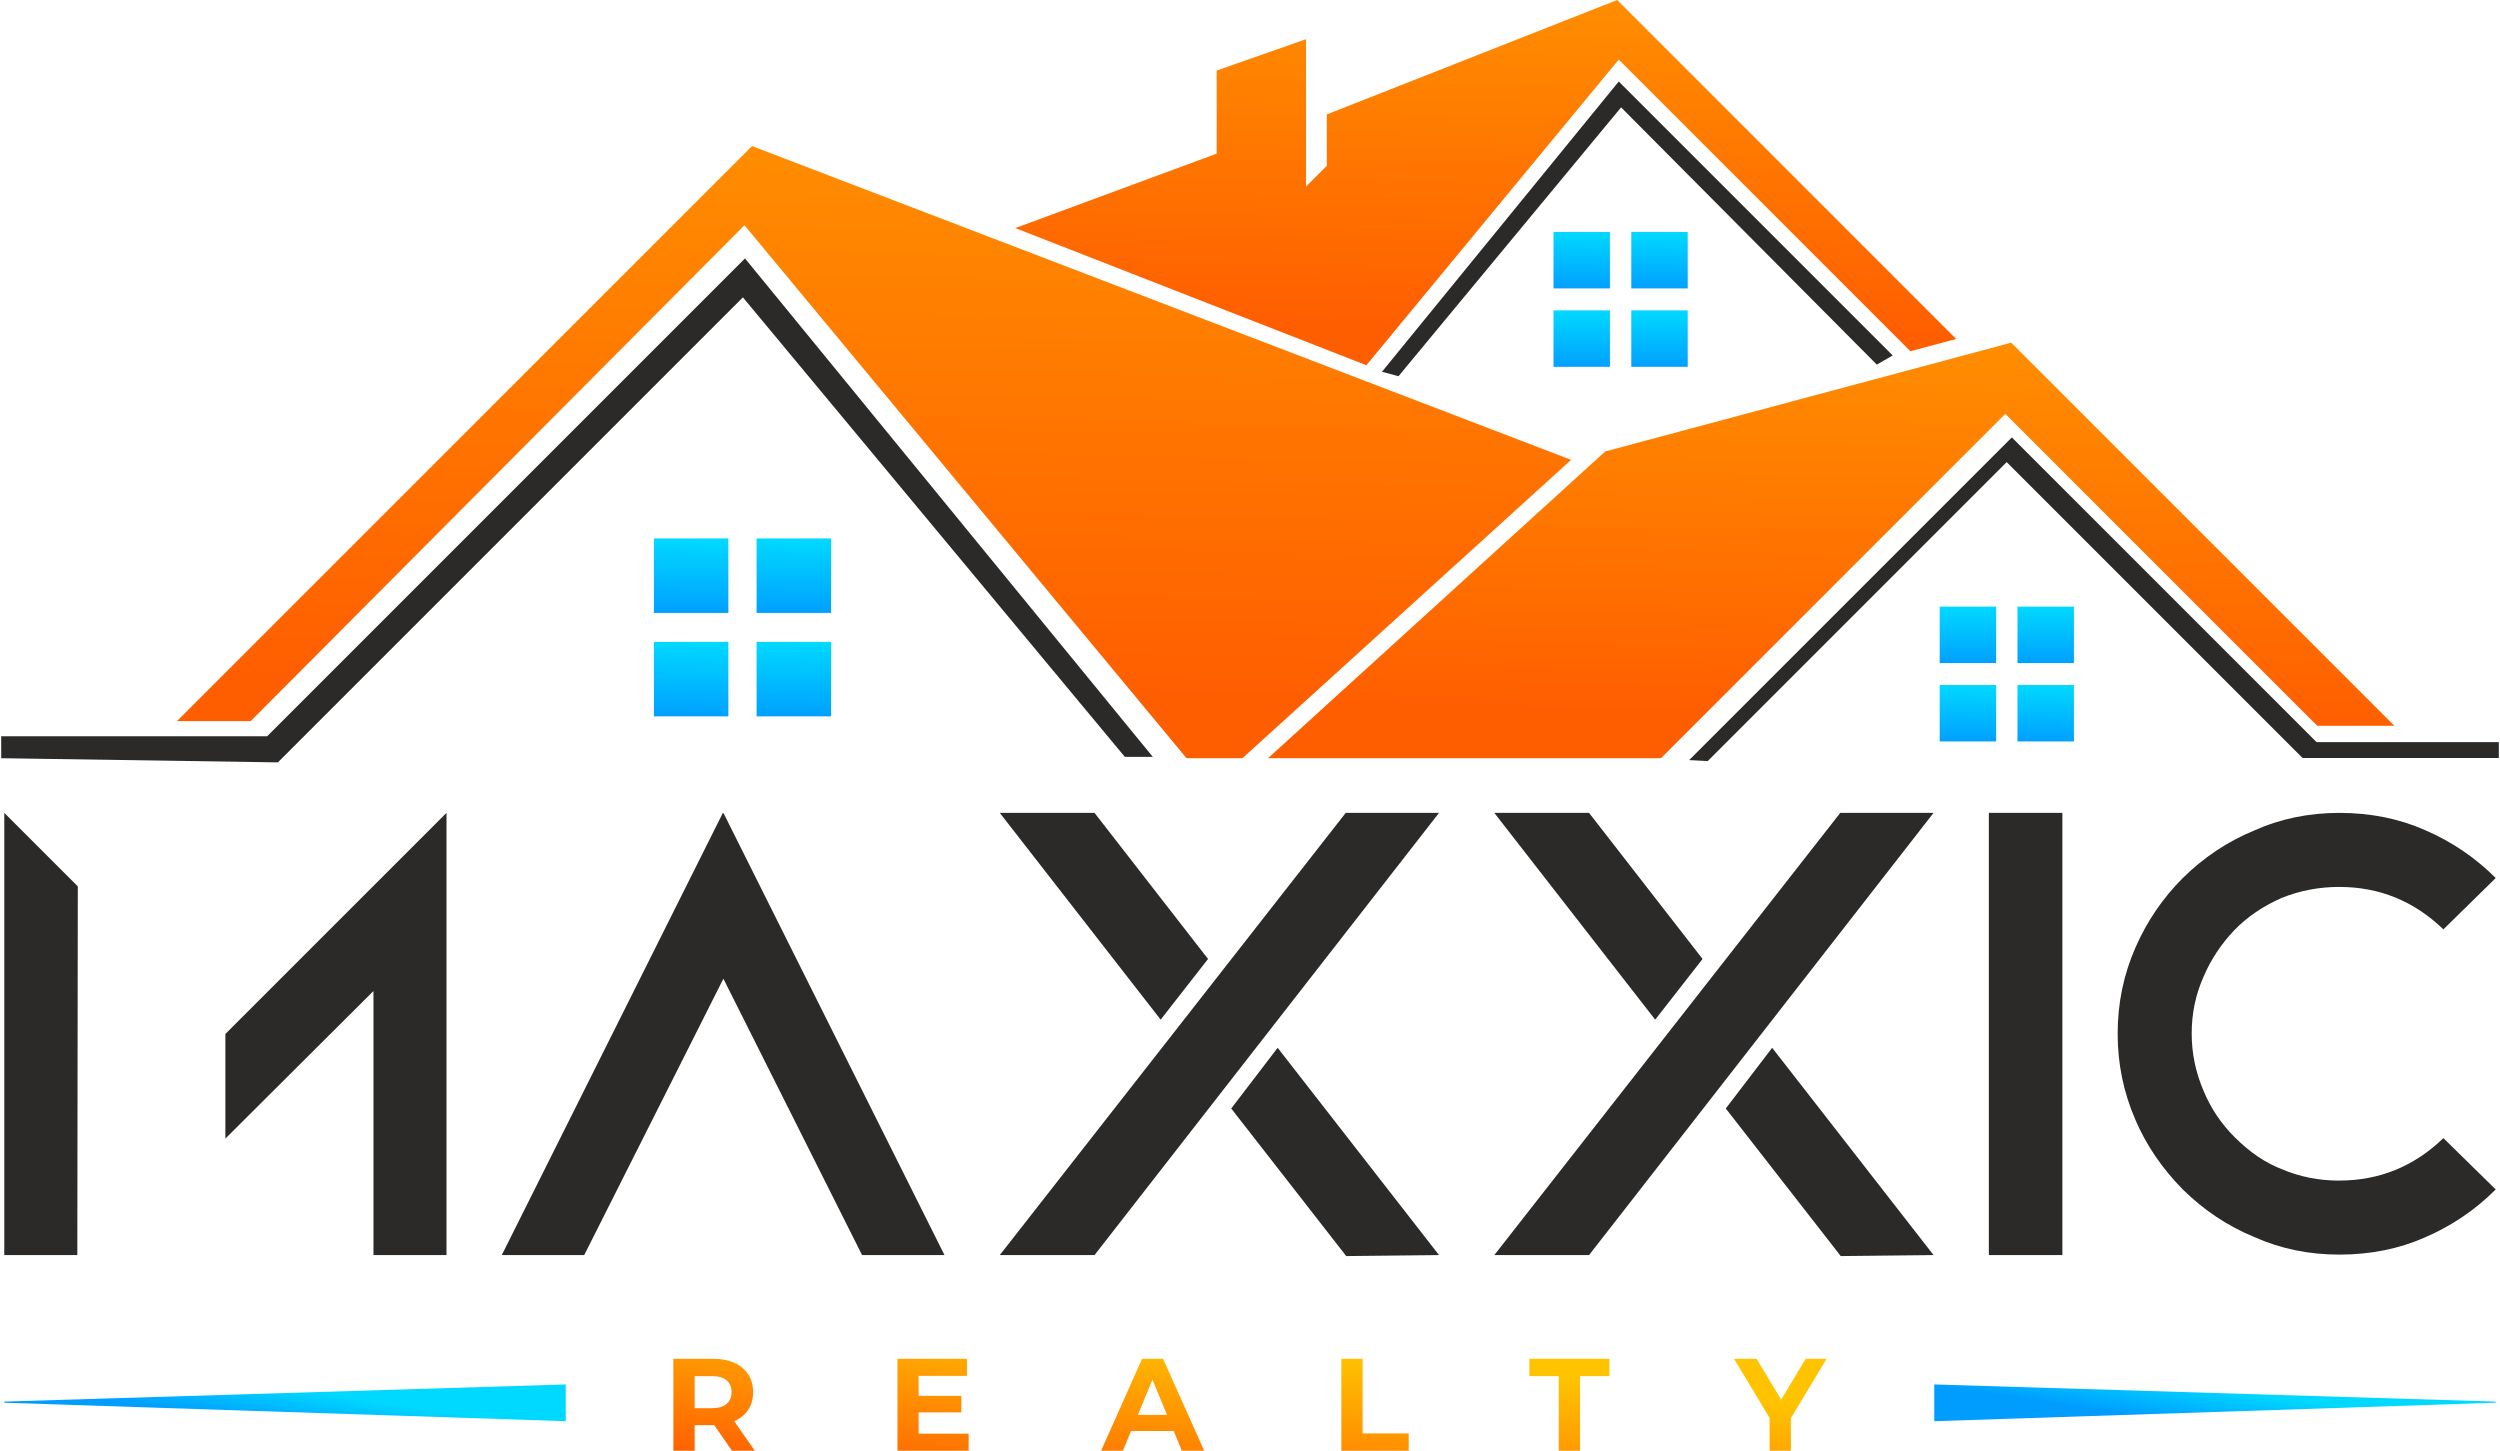
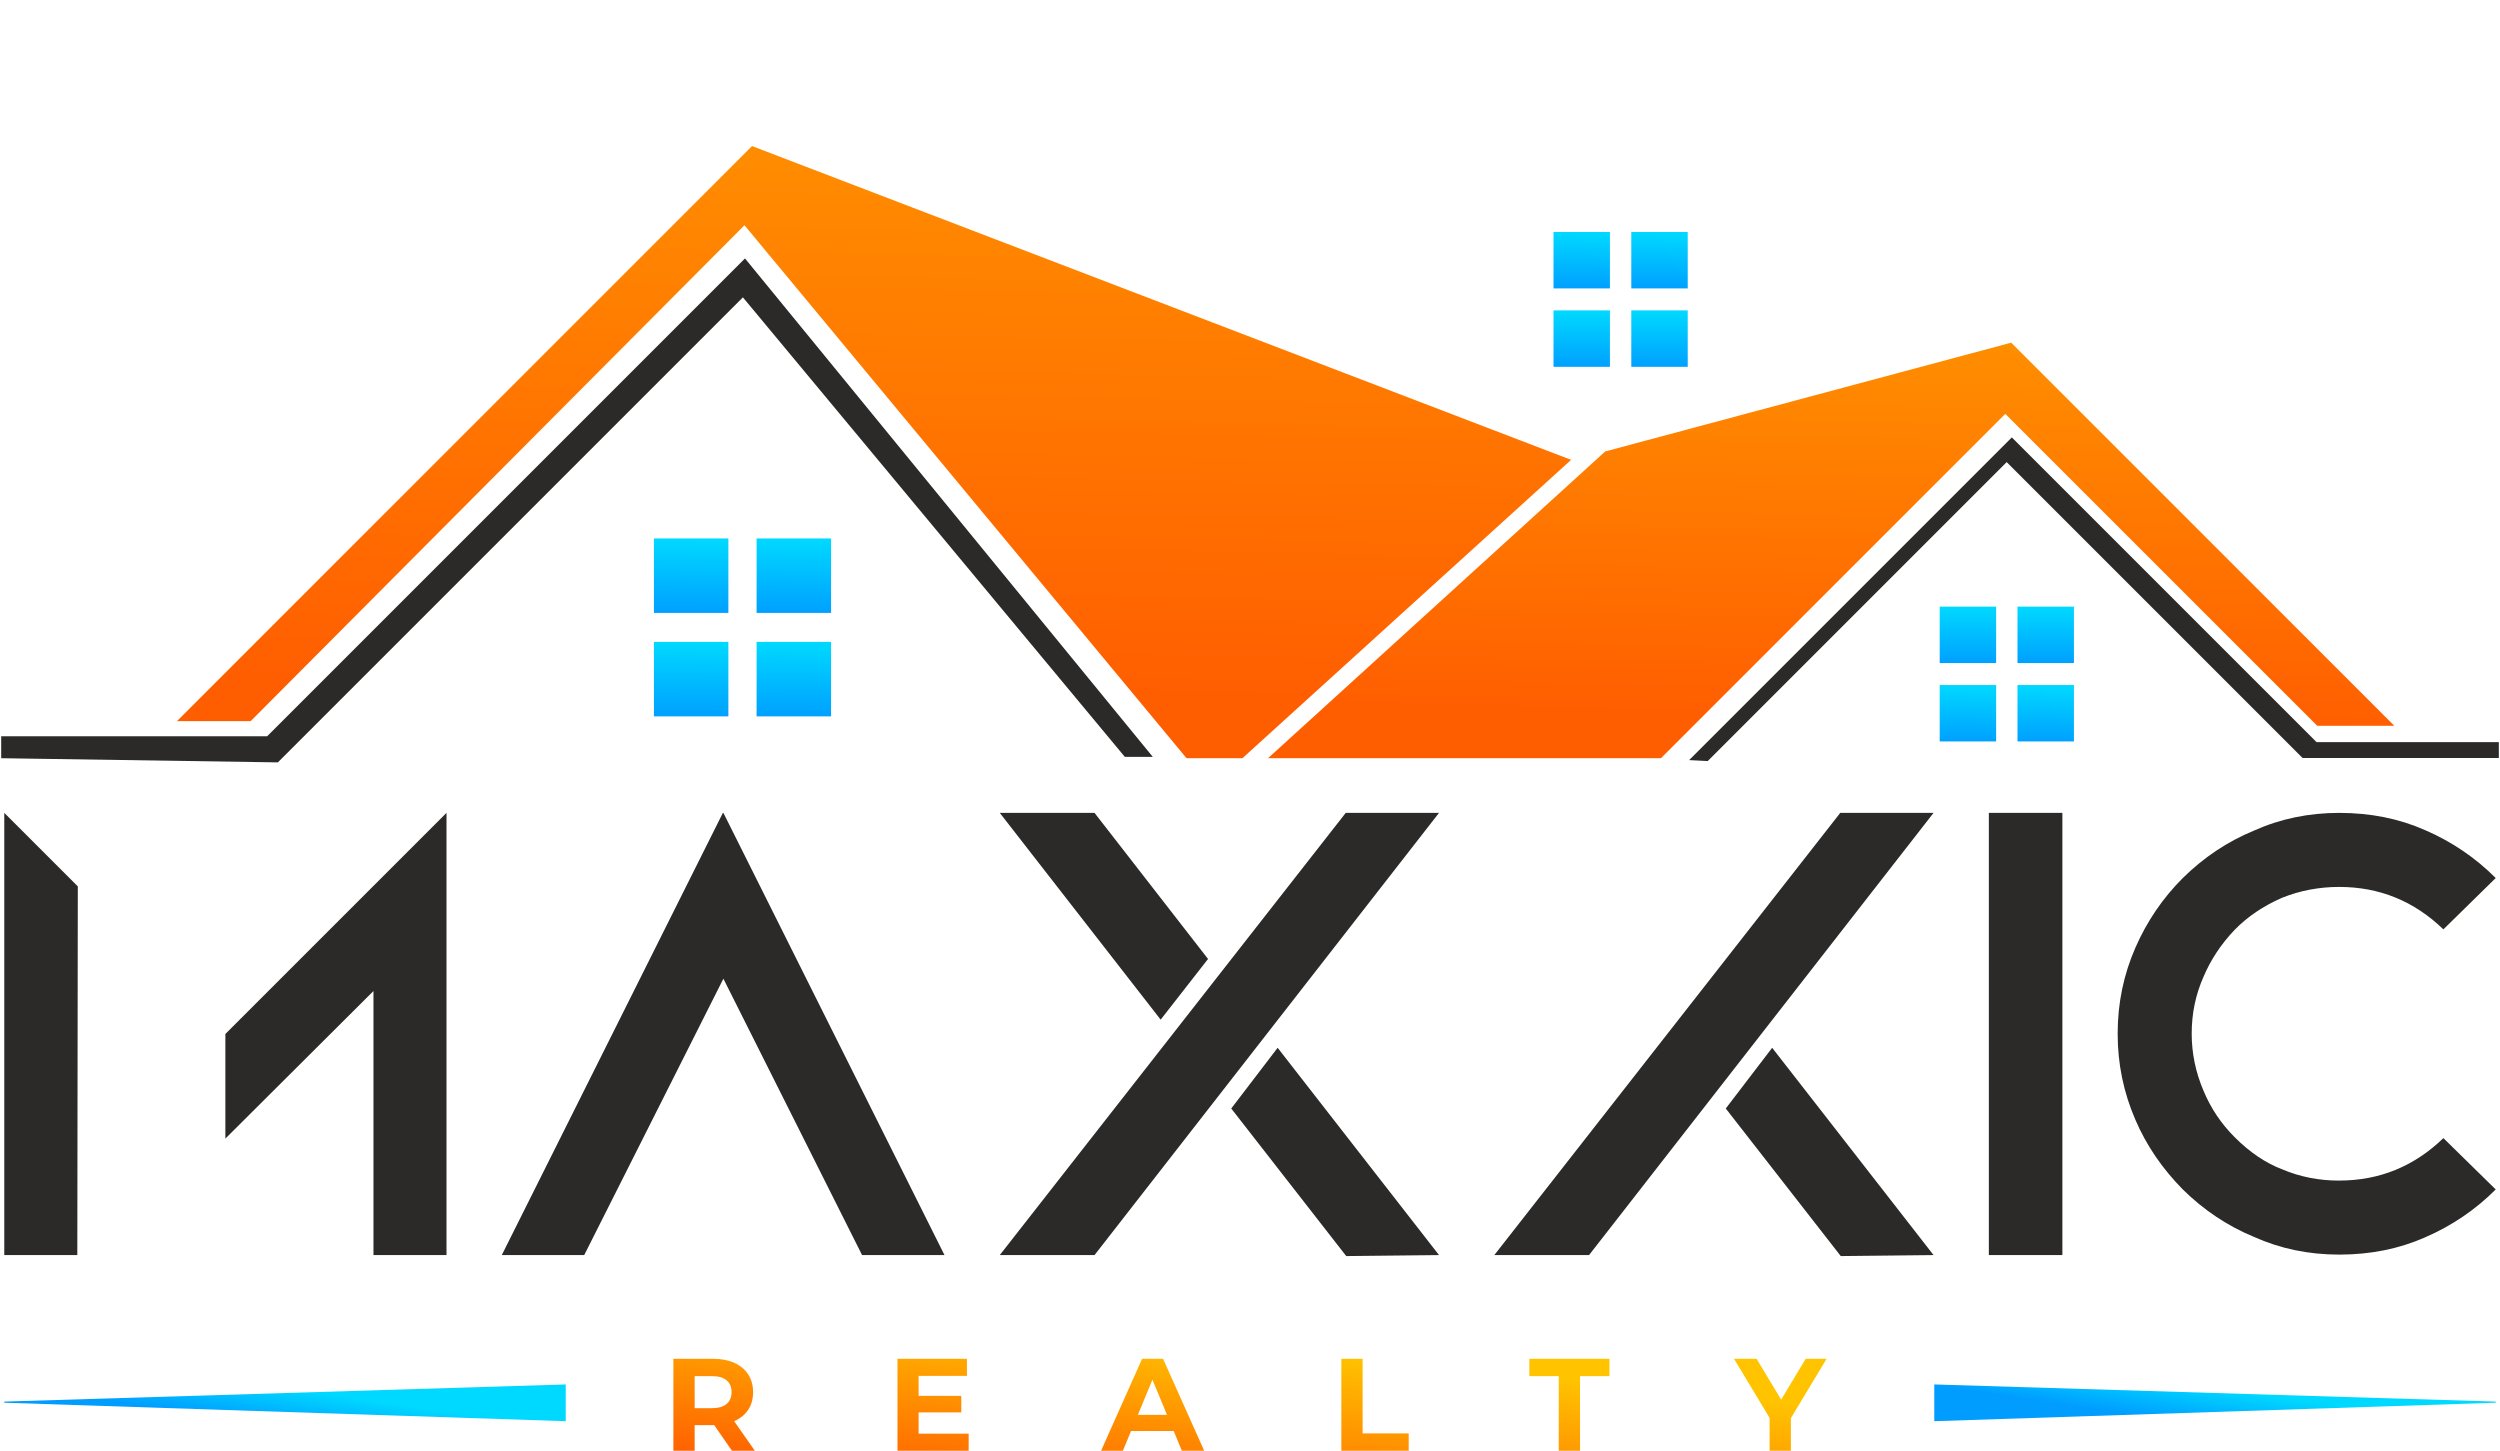
<svg xmlns="http://www.w3.org/2000/svg" xmlns:xlink="http://www.w3.org/1999/xlink" xml:space="preserve" width="0.903in" height="0.524in" version="1.1" style="shape-rendering:geometricPrecision; text-rendering:geometricPrecision; image-rendering:optimizeQuality; fill-rule:evenodd; clip-rule:evenodd" viewBox="0 0 1657.84 962.93">
  <defs>
    <style type="text/css">
   
    .fil0 {fill:#2B2A29}
    .fil16 {fill:#2B2A29;fill-rule:nonzero}
    .fil5 {fill:url(#id0)}
    .fil7 {fill:url(#id1)}
    .fil4 {fill:url(#id2)}
    .fil6 {fill:url(#id3)}
    .fil12 {fill:url(#id4)}
    .fil14 {fill:url(#id5)}
    .fil13 {fill:url(#id6)}
    .fil15 {fill:url(#id7)}
    .fil11 {fill:url(#id8)}
    .fil9 {fill:url(#id9)}
    .fil10 {fill:url(#id10)}
    .fil8 {fill:url(#id11)}
    .fil2 {fill:url(#id12)}
    .fil18 {fill:url(#id13)}
    .fil1 {fill:url(#id14)}
    .fil3 {fill:url(#id15)}
    .fil19 {fill:url(#id16)}
    .fil17 {fill:url(#id17);fill-rule:nonzero}
   
  </style>
    <linearGradient id="id0" gradientUnits="userSpaceOnUse" x1="524.43" y1="426.08" x2="523.92" y2="478.37">
      <stop offset="0" style="stop-opacity:1; stop-color:#00D9FF" />
      <stop offset="1" style="stop-opacity:1; stop-color:#009DFF" />
    </linearGradient>
    <linearGradient id="id1" gradientUnits="userSpaceOnUse" xlink:href="#id0" x1="524.43" y1="357.4" x2="523.92" y2="409.7">
  </linearGradient>
    <linearGradient id="id2" gradientUnits="userSpaceOnUse" xlink:href="#id0" x1="456.27" y1="426.08" x2="455.76" y2="478.37">
  </linearGradient>
    <linearGradient id="id3" gradientUnits="userSpaceOnUse" xlink:href="#id0" x1="456.27" y1="357.4" x2="455.76" y2="409.7">
  </linearGradient>
    <linearGradient id="id4" gradientUnits="userSpaceOnUse" xlink:href="#id0" x1="1047.8" y1="206.03" x2="1047.42" y2="245.65">
  </linearGradient>
    <linearGradient id="id5" gradientUnits="userSpaceOnUse" xlink:href="#id0" x1="1047.8" y1="154" x2="1047.42" y2="193.61">
  </linearGradient>
    <linearGradient id="id6" gradientUnits="userSpaceOnUse" xlink:href="#id0" x1="1099.44" y1="206.03" x2="1099.06" y2="245.65">
  </linearGradient>
    <linearGradient id="id7" gradientUnits="userSpaceOnUse" xlink:href="#id0" x1="1099.44" y1="154" x2="1099.06" y2="193.61">
  </linearGradient>
    <linearGradient id="id8" gradientUnits="userSpaceOnUse" xlink:href="#id0" x1="1355.79" y1="402.67" x2="1355.41" y2="442.29">
  </linearGradient>
    <linearGradient id="id9" gradientUnits="userSpaceOnUse" xlink:href="#id0" x1="1355.79" y1="454.7" x2="1355.41" y2="494.32">
  </linearGradient>
    <linearGradient id="id10" gradientUnits="userSpaceOnUse" xlink:href="#id0" x1="1304.15" y1="402.67" x2="1303.76" y2="442.29">
  </linearGradient>
    <linearGradient id="id11" gradientUnits="userSpaceOnUse" xlink:href="#id0" x1="1304.15" y1="454.7" x2="1303.76" y2="494.32">
  </linearGradient>
    <linearGradient id="id12" gradientUnits="userSpaceOnUse" x1="738.27" y1="-65.46" x2="725.5" y2="464.02">
      <stop offset="0" style="stop-opacity:1; stop-color:#FFC300" />
      <stop offset="1" style="stop-opacity:1; stop-color:#FF5E00" />
    </linearGradient>
    <linearGradient id="id13" gradientUnits="userSpaceOnUse" xlink:href="#id0" x1="1456.58" y1="918.95" x2="1452.77" y2="944.75">
  </linearGradient>
    <linearGradient id="id14" gradientUnits="userSpaceOnUse" xlink:href="#id12" x1="-10.3" y1="-334.52" x2="-26.09" y2="445.46">
  </linearGradient>
    <linearGradient id="id15" gradientUnits="userSpaceOnUse" xlink:href="#id12" x1="587.36" y1="-257.46" x2="576.71" y2="207.94">
  </linearGradient>
    <linearGradient id="id16" gradientUnits="userSpaceOnUse" xlink:href="#id0" x1="175.53" y1="918.95" x2="171.72" y2="944.75">
  </linearGradient>
    <linearGradient id="id17" gradientUnits="userSpaceOnUse" xlink:href="#id12" x1="341.11" y1="837.13" x2="328.04" y2="954.25">
  </linearGradient>
  </defs>
  <g id="Layer_x0020_1">
    <g id="_3010173396656">
      <polygon class="fil0" points="0.01,503.27 0.01,488.7 176.54,488.7 493.71,171.53 764.41,502.4 745.85,502.4 492.33,197.37 183.66,506.04 " />
      <polygon class="fil1" points="165.62,478.64 116.72,478.64 498.4,96.96 1042.05,305.23 823.9,503.26 786.79,503.26 493.37,149.5 " />
      <polygon class="fil2" points="840.89,503.26 1101.7,503.26 1330.26,274.7 1537.32,481.76 1588.48,481.76 1334.17,227.45 1064.7,299.65 " />
      <polygon class="fil0" points="1132.75,505.16 1331.18,306.73 1527.56,503.11 1657.84,503.11 1657.84,492.59 1536.86,492.59 1334.59,290.33 1120.39,504.53 " />
-       <polygon class="fil3" points="673.1,151.39 806.8,101.97 806.8,46.82 866.1,26.01 866.1,123.81 879.89,110.03 879.89,75.95 1072.64,0 1297.64,225 1267.27,233.14 1073.67,39.54 906.16,242.43 " />
-       <polygon class="fil0" points="927.49,249.71 916.51,246.77 1073.68,54.1 1255.5,235.93 1244.97,242.01 1075.24,71.27 " />
      <polygon class="fil4" points="433.27,426.07 482.69,426.07 482.69,475.5 433.27,475.5 " />
      <polygon class="fil5" points="501.42,426.07 550.84,426.07 550.84,475.5 501.42,475.5 " />
      <polygon class="fil6" points="433.27,357.4 482.69,357.4 482.69,406.83 433.27,406.83 " />
      <polygon class="fil7" points="501.42,357.4 550.84,357.4 550.84,406.83 501.42,406.83 " />
      <polygon class="fil8" points="1286.72,454.69 1324.17,454.69 1324.17,492.14 1286.72,492.14 " />
      <polygon class="fil9" points="1338.35,454.69 1375.81,454.69 1375.81,492.14 1338.35,492.14 " />
      <polygon class="fil10" points="1286.72,402.66 1324.17,402.66 1324.17,440.11 1286.72,440.11 " />
      <polygon class="fil11" points="1338.35,402.66 1375.81,402.66 1375.81,440.11 1338.35,440.11 " />
      <polygon class="fil12" points="1030.38,206.02 1067.82,206.02 1067.82,243.48 1030.38,243.48 " />
      <polygon class="fil13" points="1082.01,206.02 1119.46,206.02 1119.46,243.48 1082.01,243.48 " />
      <polygon class="fil14" points="1030.38,153.99 1067.82,153.99 1067.82,191.44 1030.38,191.44 " />
      <polygon class="fil15" points="1082.01,153.99 1119.46,153.99 1119.46,191.44 1082.01,191.44 " />
    </g>
-     <path class="fil16" d="M50.54 833.07l-48.48 0 0 -293.53 48.81 48.81 -0.33 244.71zm245.05 -293.53l0 293.53 -48.48 0 0 -175.27 -98.29 97.95 0 -69.45 146.77 -146.76zm275.84 293.53l-92.05 -183.45 -92.38 183.45 -54.71 0 146.76 -293.53 0.33 0.33 0 -0.33 146.76 293.53 -54.71 0zm154.3 0l-62.89 0 229.64 -293.53 61.92 0 -228.67 293.53zm43.9 -156.26l-106.8 -137.26 62.89 0 75.35 96.97 -31.45 40.29zm77.64 18.67l107.12 137.59 -61.59 0.66 -76.33 -97.95 30.79 -40.29zm206.71 137.59l-62.89 0 229.64 -293.53 61.92 0 -228.67 293.53zm43.9 -156.26l-106.8 -137.26 62.89 0 75.35 96.97 -31.44 40.29zm77.64 18.67l107.12 137.59 -61.59 0.66 -76.33 -97.95 30.79 -40.29zm143.82 137.59l0 -293.53 48.81 0 0 293.53 -48.81 0zm232.59 -49.46c26.64,0 49.68,-9.39 69.12,-28.17l34.73 34.07c-13.54,13.54 -29.16,24.13 -46.85,31.78 -17.25,7.64 -36.25,11.47 -57,11.47 -20.31,0 -39.2,-3.93 -56.67,-11.79 -17.47,-7.21 -33.2,-17.69 -47.17,-31.45 -13.76,-13.98 -24.25,-29.38 -31.45,-46.19 -7.86,-18.13 -11.79,-37.13 -11.79,-57.01l0 -0.33c0,-20.09 3.93,-39.09 11.79,-57 7.64,-17.47 18.12,-32.87 31.45,-46.2 13.97,-13.75 29.7,-24.24 47.17,-31.44 17.47,-7.86 36.36,-11.79 56.67,-11.79 20.75,0 39.75,3.82 57,11.46 17.69,7.64 33.31,18.24 46.85,31.78l-34.73 34.08c-19.44,-18.78 -42.48,-28.17 -69.12,-28.17 -13.32,0 -25.99,2.4 -38,7.21 -12.45,5.45 -22.93,12.55 -31.45,21.29 -8.95,9.39 -15.83,19.76 -20.64,31.13 -5.24,11.79 -7.86,24.35 -7.86,37.67 0,13.1 2.62,25.77 7.86,38 4.81,11.58 11.69,21.84 20.64,30.79 10.04,10.04 20.53,17.15 31.45,21.3 11.79,5.02 24.46,7.54 38,7.54z" />
+     <path class="fil16" d="M50.54 833.07l-48.48 0 0 -293.53 48.81 48.81 -0.33 244.71zm245.05 -293.53l0 293.53 -48.48 0 0 -175.27 -98.29 97.95 0 -69.45 146.77 -146.76zm275.84 293.53l-92.05 -183.45 -92.38 183.45 -54.71 0 146.76 -293.53 0.33 0.33 0 -0.33 146.76 293.53 -54.71 0zm154.3 0l-62.89 0 229.64 -293.53 61.92 0 -228.67 293.53zm43.9 -156.26l-106.8 -137.26 62.89 0 75.35 96.97 -31.45 40.29zm77.64 18.67l107.12 137.59 -61.59 0.66 -76.33 -97.95 30.79 -40.29zm206.71 137.59l-62.89 0 229.64 -293.53 61.92 0 -228.67 293.53zm43.9 -156.26zm77.64 18.67l107.12 137.59 -61.59 0.66 -76.33 -97.95 30.79 -40.29zm143.82 137.59l0 -293.53 48.81 0 0 293.53 -48.81 0zm232.59 -49.46c26.64,0 49.68,-9.39 69.12,-28.17l34.73 34.07c-13.54,13.54 -29.16,24.13 -46.85,31.78 -17.25,7.64 -36.25,11.47 -57,11.47 -20.31,0 -39.2,-3.93 -56.67,-11.79 -17.47,-7.21 -33.2,-17.69 -47.17,-31.45 -13.76,-13.98 -24.25,-29.38 -31.45,-46.19 -7.86,-18.13 -11.79,-37.13 -11.79,-57.01l0 -0.33c0,-20.09 3.93,-39.09 11.79,-57 7.64,-17.47 18.12,-32.87 31.45,-46.2 13.97,-13.75 29.7,-24.24 47.17,-31.44 17.47,-7.86 36.36,-11.79 56.67,-11.79 20.75,0 39.75,3.82 57,11.46 17.69,7.64 33.31,18.24 46.85,31.78l-34.73 34.08c-19.44,-18.78 -42.48,-28.17 -69.12,-28.17 -13.32,0 -25.99,2.4 -38,7.21 -12.45,5.45 -22.93,12.55 -31.45,21.29 -8.95,9.39 -15.83,19.76 -20.64,31.13 -5.24,11.79 -7.86,24.35 -7.86,37.67 0,13.1 2.62,25.77 7.86,38 4.81,11.58 11.69,21.84 20.64,30.79 10.04,10.04 20.53,17.15 31.45,21.3 11.79,5.02 24.46,7.54 38,7.54z" />
    <path class="fil17" d="M485.05 962.93l-11.77 -16.99 -0.69 0 -12.29 0 0 16.99 -14.12 0 0 -61.01 26.41 0c5.4,0 10.1,0.9 14.07,2.7 3.98,1.8 7.05,4.35 9.2,7.67 2.15,3.31 3.23,7.24 3.23,11.77 0,4.53 -1.09,8.44 -3.27,11.72 -2.18,3.28 -5.27,5.79 -9.29,7.54l13.69 19.61 -15.17 0zm-0.26 -38.87c0,-3.43 -1.1,-6.06 -3.31,-7.89 -2.21,-1.83 -5.43,-2.75 -9.68,-2.75l-11.5 0 0 21.27 11.5 0c4.24,0 7.47,-0.93 9.68,-2.79 2.21,-1.86 3.31,-4.47 3.31,-7.84zm157.38 27.54l0 11.33 -47.24 0 0 -61.01 46.1 0 0 11.33 -32.07 0 0 13.25 28.33 0 0 10.98 -28.33 0 0 14.12 33.21 0zm136.11 -1.74l-28.33 0 -5.4 13.07 -14.47 0 27.2 -61.01 13.94 0 27.29 61.01 -14.82 0 -5.41 -13.07zm-4.44 -10.72l-9.68 -23.36 -9.68 23.36 19.35 0zm115.71 -37.22l14.12 0 0 49.51 30.59 0 0 11.51 -44.71 0 0 -61.01zm144.31 11.51l-19.52 0 0 -11.51 53.17 0 0 11.51 -19.53 0 0 49.51 -14.12 0 0 -49.51zm154.07 27.89l0 21.62 -14.12 0 0 -21.79 -23.62 -39.22 14.99 0 16.3 27.11 16.29 -27.11 13.86 0 -23.71 39.4z" />
    <path class="fil18" d="M1655.77 931.07c-124.08,4.09 -248.16,8.16 -372.66,12.26 0,-8.34 0,-15.9 0,-24.39 124.28,3.8 248.48,7.59 372.67,11.38 0,0.25 -0.01,0.5 -0.01,0.75z" />
    <path class="fil19" d="M2.07 931.07c124.09,4.09 248.17,8.16 372.66,12.26 0,-8.34 0,-15.9 0,-24.39 -124.28,3.8 -248.48,7.59 -372.67,11.38 0.01,0.25 0.01,0.5 0.01,0.75z" />
  </g>
</svg>